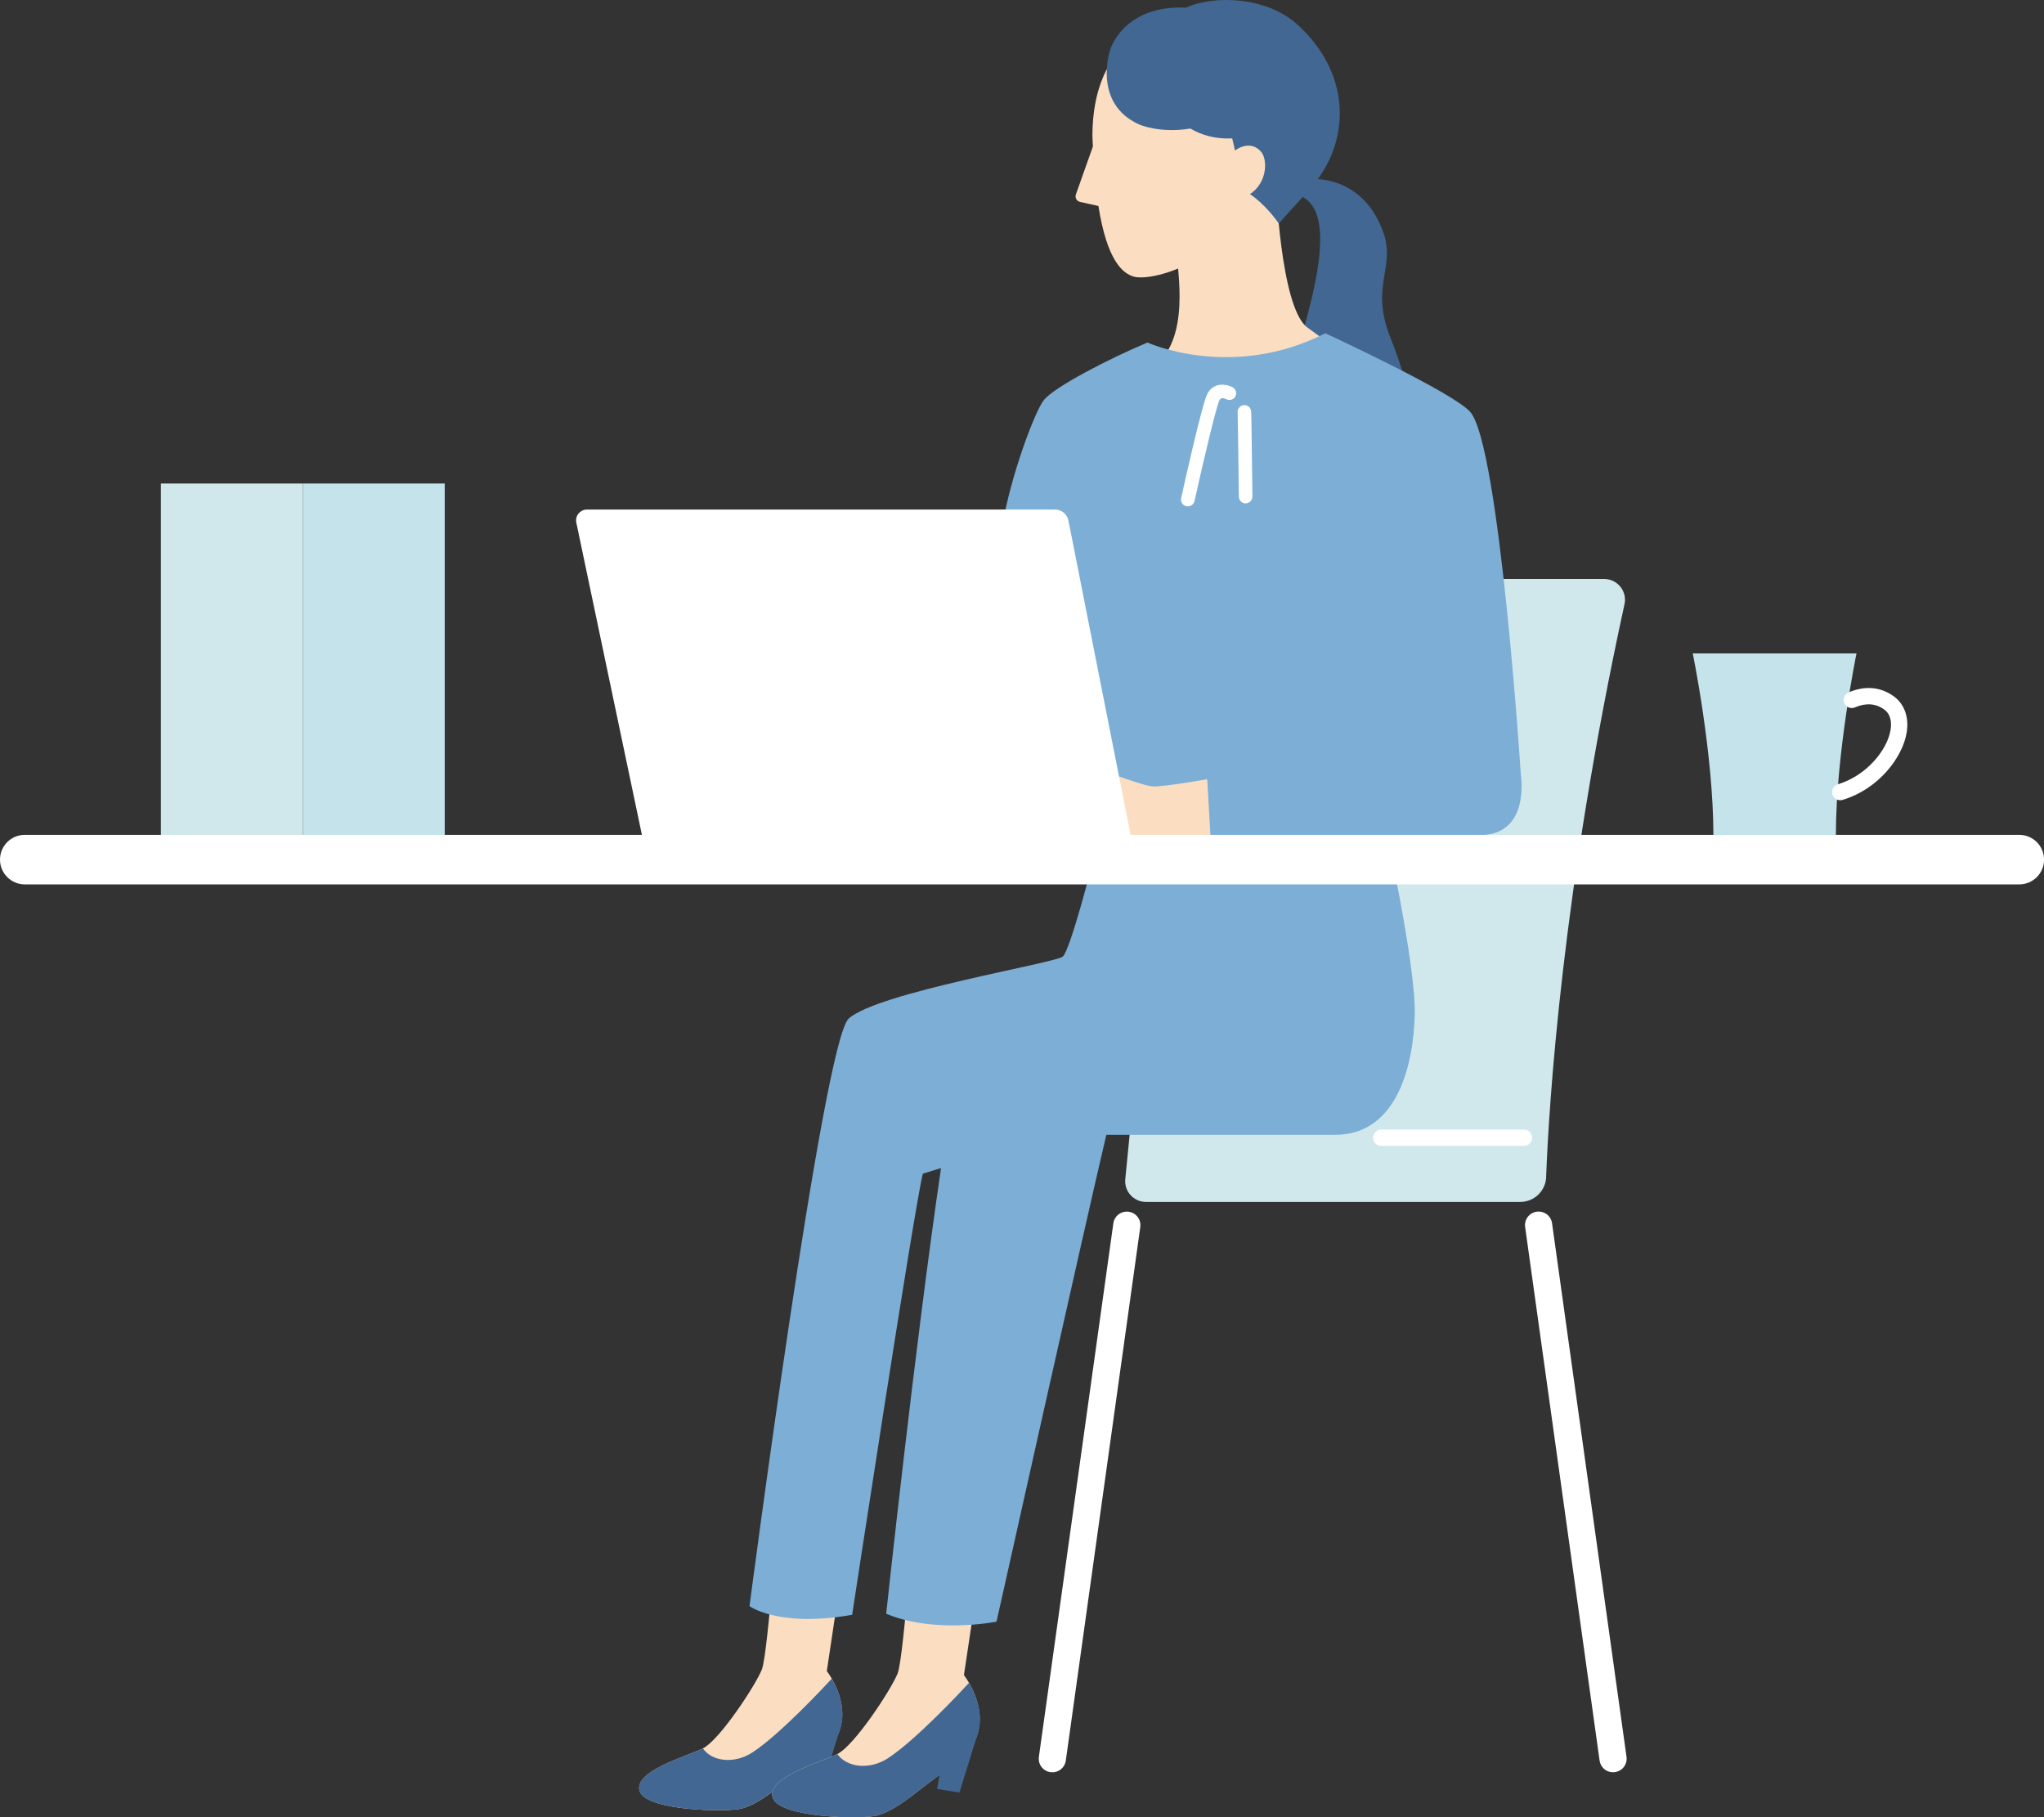
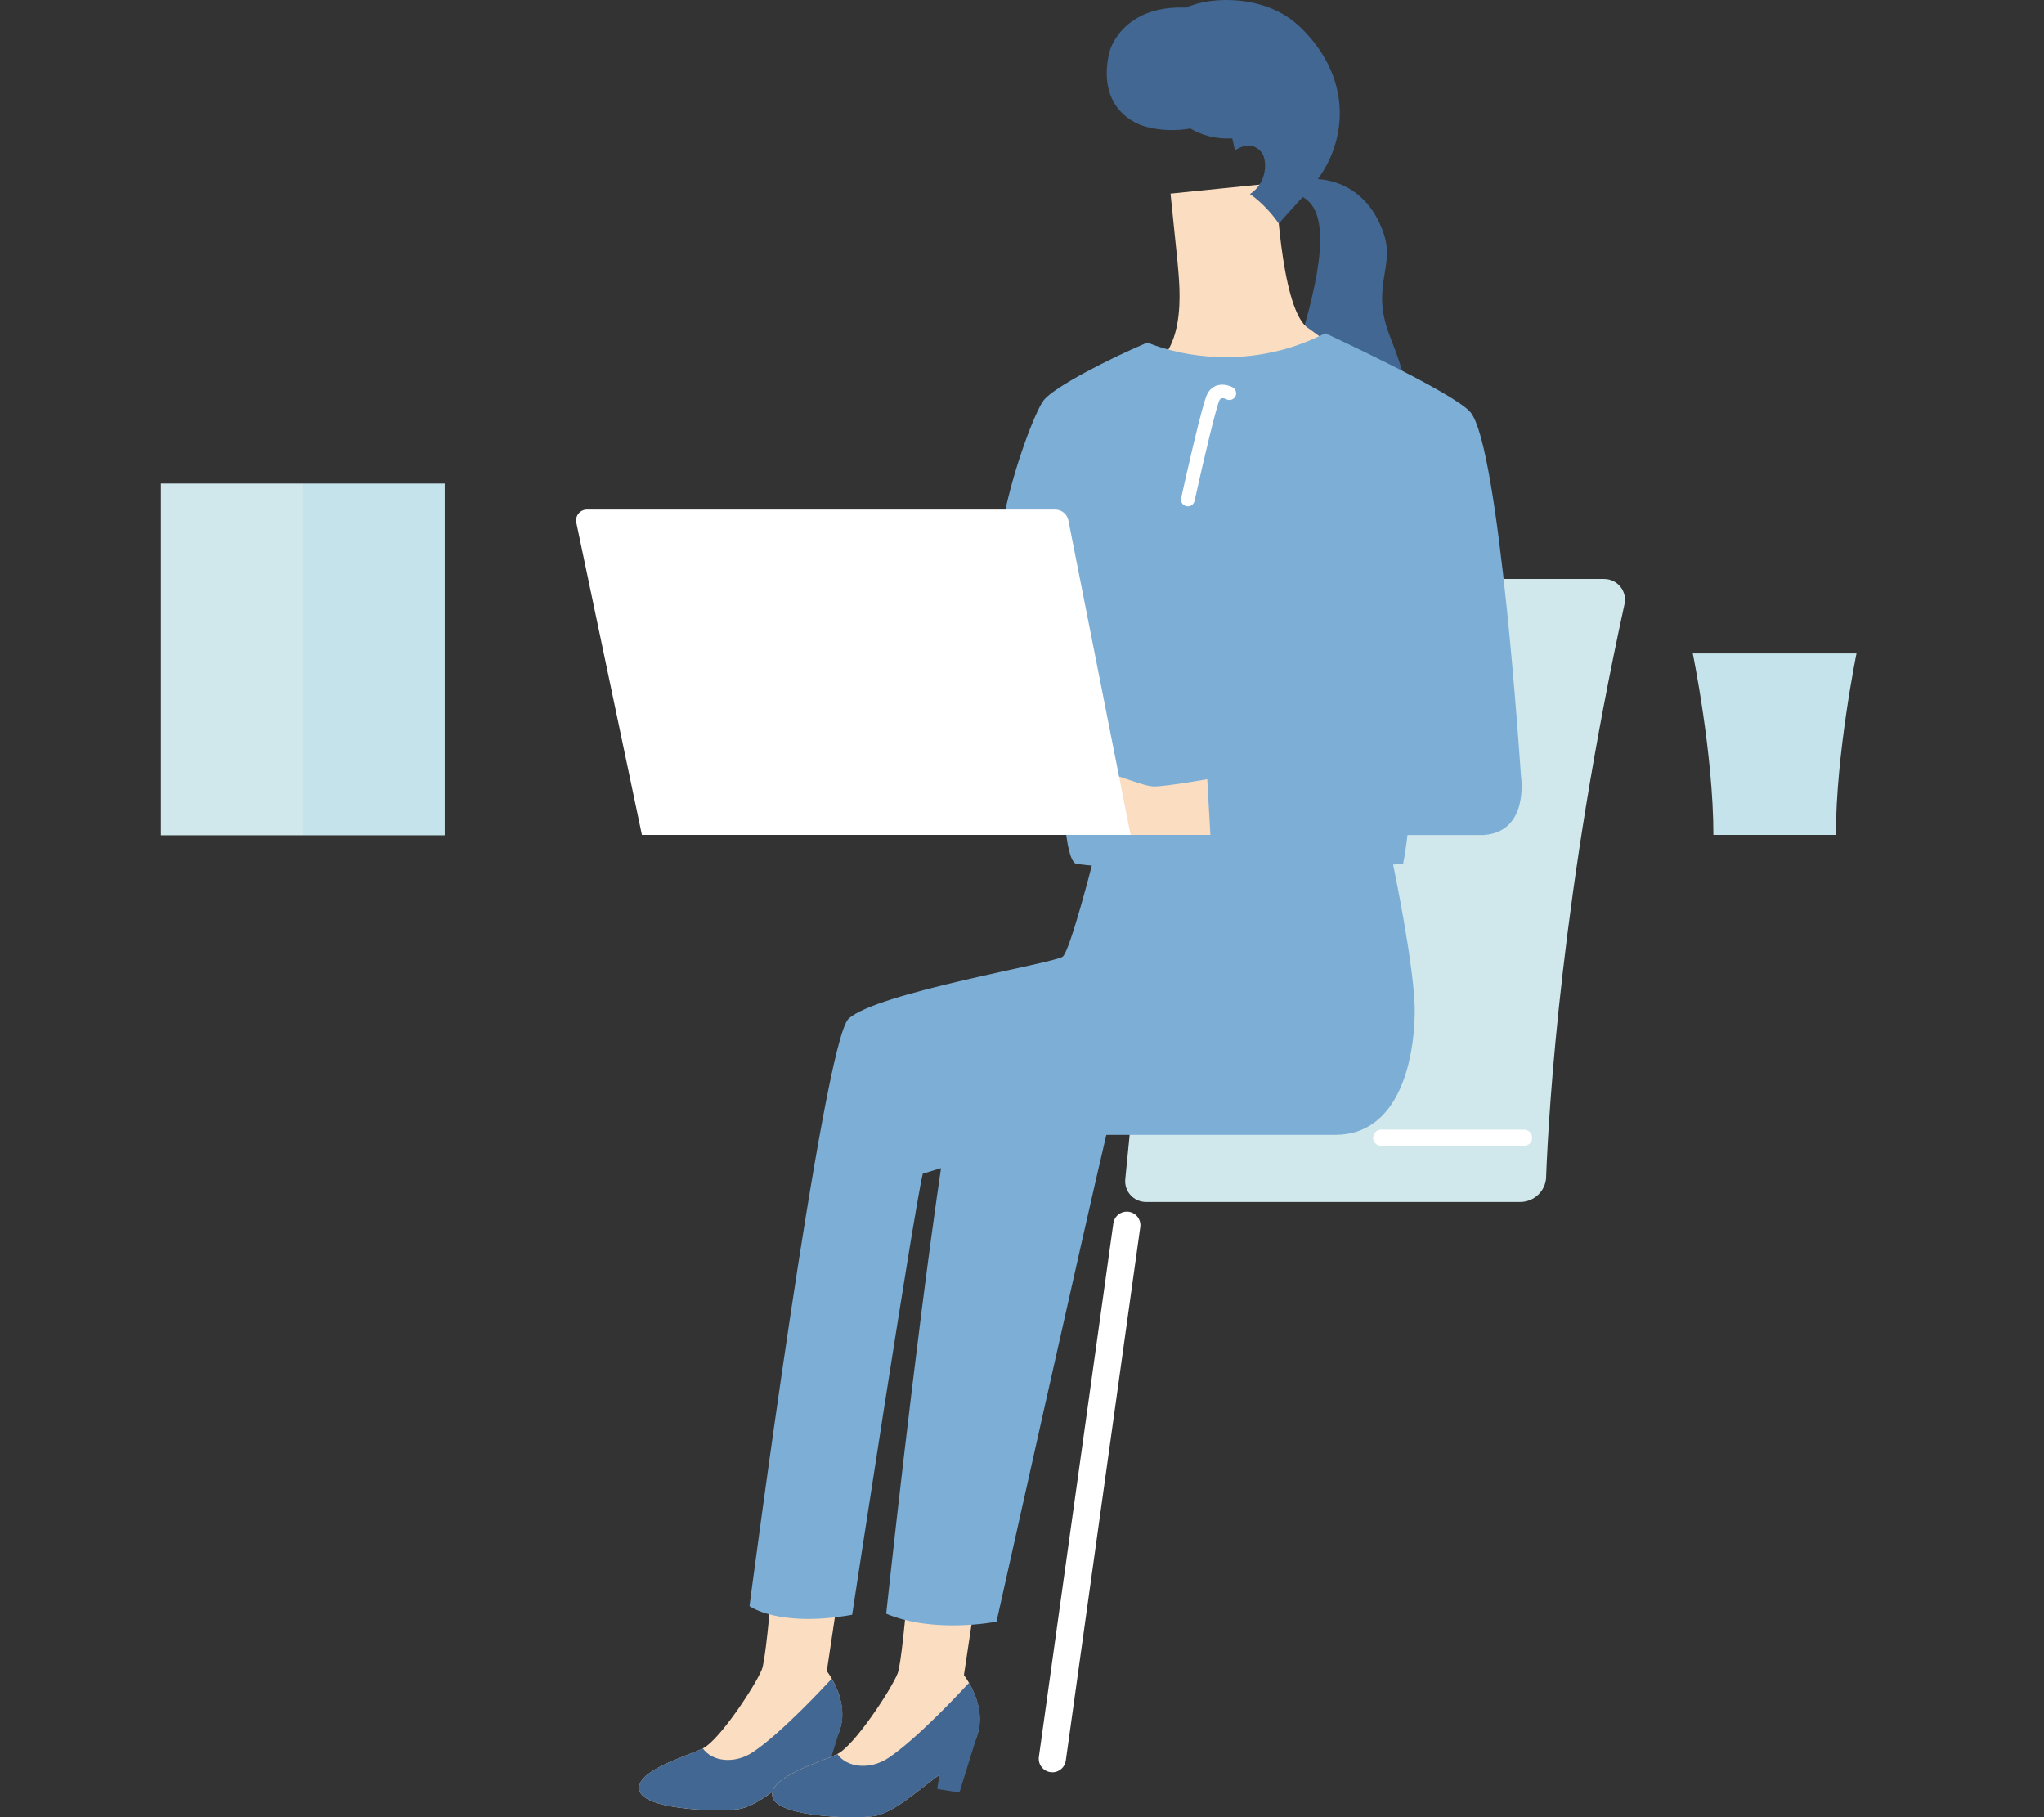
<svg xmlns="http://www.w3.org/2000/svg" width="180" height="160" fill="none">
  <rect width="100%" height="100%" fill="#333333" stroke="none" />
  <g clip-path="url(#clip0_3573_1889)">
    <path d="M136.155 103.632C136.395 97.406 137.545 78.449 143.058 53.194C143.307 52.058 142.435 50.978 141.267 50.978H108.31C107.199 50.978 106.246 51.771 106.054 52.865C104.933 59.168 101.307 80.445 99.094 103.833C98.993 104.902 99.841 105.829 100.919 105.829H133.871C135.102 105.829 136.117 104.859 136.16 103.632H136.155Z" fill="#D0E8EC" />
-     <path d="M142.047 156.047C141.458 156.047 140.946 155.617 140.864 155.016L134.307 108.035C134.215 107.381 134.671 106.779 135.327 106.688C135.988 106.602 136.587 107.051 136.678 107.705L143.235 154.686C143.326 155.341 142.871 155.942 142.215 156.033C142.158 156.042 142.105 156.042 142.047 156.042V156.047Z" fill="white" />
    <path d="M92.675 156.046C92.622 156.046 92.565 156.046 92.507 156.037C91.851 155.946 91.396 155.344 91.487 154.69L98.045 107.709C98.136 107.055 98.74 106.606 99.396 106.692C100.052 106.783 100.507 107.385 100.416 108.039L93.858 155.02C93.777 155.617 93.26 156.051 92.675 156.051V156.046Z" fill="white" />
    <path d="M134.206 100.891H121.636C121.239 100.891 120.918 100.572 120.918 100.175C120.918 99.779 121.239 99.459 121.636 99.459H134.206C134.603 99.459 134.924 99.779 134.924 100.175C134.924 100.572 134.603 100.891 134.206 100.891Z" fill="white" />
    <path d="M68.657 130.998C68.657 130.998 67.656 145.59 67.091 146.999C66.526 148.408 63.35 153.23 61.899 153.942C60.447 154.653 55.777 155.947 56.328 157.705C56.879 159.462 64.126 159.581 65.347 159.233C67.393 158.64 69.247 156.63 71.522 155.179C76.604 151.936 72.811 147.137 72.811 147.137L75.076 132.029L68.653 130.998H68.657Z" fill="#FBDEC1" />
    <path d="M74.109 151.792C74.425 150.168 73.73 148.64 73.246 147.805C72.629 148.478 68.725 152.68 66.267 154.294C64.696 155.33 62.718 155.125 61.894 153.941C60.442 154.652 55.772 155.946 56.323 157.703C56.874 159.46 64.121 159.58 65.343 159.231C67.139 158.711 68.787 157.102 70.698 155.731L70.502 156.944L72.422 157.254L73.859 152.613C73.97 152.35 74.046 152.083 74.099 151.825V151.797L74.109 151.792Z" fill="#416792" />
    <path d="M80.647 130.998C80.647 130.998 79.622 145.906 79.047 147.343C78.472 148.785 75.225 153.713 73.74 154.438C72.255 155.164 67.489 156.487 68.049 158.282C68.609 160.078 76.02 160.202 77.26 159.844C79.349 159.242 81.246 157.184 83.569 155.704C88.762 152.39 84.886 147.491 84.886 147.491L87.205 132.058L80.642 131.003L80.647 130.998Z" fill="#FBDEC1" />
    <path d="M86.218 152.241C86.539 150.584 85.83 149.023 85.337 148.168C84.704 148.856 80.719 153.148 78.209 154.8C76.604 155.856 74.583 155.646 73.74 154.442C72.255 155.168 67.489 156.491 68.049 158.286C68.614 160.082 76.02 160.206 77.26 159.848C79.095 159.318 80.776 157.67 82.731 156.276L82.53 157.517L84.489 157.833L85.96 153.091C86.07 152.819 86.151 152.551 86.204 152.284V152.255L86.218 152.241Z" fill="#416792" />
    <path d="M114.552 17.267C117.407 18.518 116.253 24.382 114.188 31.014C112.186 37.441 117.695 41.199 122.595 37.341C124.396 35.923 124.176 34.113 122.413 29.644C120.655 25.174 122.887 23.589 121.848 20.547C120.123 15.515 115.745 15.768 115.745 15.768L114.131 15.93L114.552 17.267Z" fill="#416792" />
    <path d="M115.031 28.764L118.796 31.491L106.141 42.564L99.655 33.109C104.814 32.044 103.875 25.259 103.693 23.024L103.08 17.046L112.363 16.105C112.363 16.105 112.737 26.749 115.031 28.764Z" fill="#FBDEC1" />
-     <path d="M108.943 18.35C107.726 23.044 101.413 24.82 99.832 24.352C98.859 24.066 97.489 22.939 96.728 18.136L95.109 17.777C94.817 17.711 94.644 17.405 94.745 17.123L96.244 12.897C96.23 12.539 96.196 12.172 96.201 11.79C96.335 2.015 103.947 1.7 103.947 1.7C103.947 1.7 110.619 0.65 113.196 7.382C115.979 14.65 108.943 18.346 108.943 18.346V18.35Z" fill="#FBDEC1" />
    <path d="M114.346 2.249C111.491 -0.42 106.734 -0.391 104.459 0.669C98.869 0.435 97.762 4.389 97.762 4.389C97.762 4.389 96.167 9.106 100.33 10.964C100.33 10.964 102.16 11.771 104.828 11.317C105.786 11.885 106.998 12.258 108.512 12.186C108.607 12.563 108.689 12.926 108.751 13.256C108.751 13.256 110.035 12.215 111.046 13.351C111.635 14.015 111.635 16.063 110.078 17.09C110.078 17.09 111.4 17.935 112.617 19.688C113.728 18.384 115.414 16.684 116.176 15.6C118.763 11.919 118.925 6.523 114.356 2.249H114.346Z" fill="#416792" />
    <path d="M122.652 76.027H96.196C96.196 76.027 94.256 83.648 93.59 84.226C92.924 84.804 77.241 87.382 74.731 89.693C72.49 91.761 66.004 141.416 66.004 141.416C66.004 141.416 68.552 143.326 75.043 142.18C75.043 142.18 80.456 106.664 81.265 103.34L82.87 102.848C80.571 118.434 78.041 142.084 78.041 142.084C82.257 143.875 87.756 142.786 87.756 142.786C87.756 142.786 95.636 107.466 97.427 99.921H97.432C101.537 99.921 111.462 99.921 117.579 99.921C123.179 99.921 124.516 93.432 124.587 89.221C124.65 85.487 122.662 76.027 122.662 76.027H122.652Z" fill="#7CAED6" />
    <path d="M133.933 68.248C133.933 68.248 132.055 39.226 129.473 36.27C127.964 34.542 116.712 29.342 116.712 29.342C108.459 33.544 101.048 30.158 101.048 30.158C97.561 31.629 92.896 34.055 91.942 35.201C91.229 36.06 89.317 41.021 88.446 45.338L86.439 55.012L93.772 55.065C93.772 55.065 92.805 74.962 94.721 76.041C98.663 76.757 118.806 76.609 123.567 76.041C123.725 75.206 123.85 74.37 123.945 73.52H130.68C134.738 73.224 133.933 68.258 133.933 68.258V68.248Z" fill="#7CAED6" />
    <path d="M106.313 68.607C106.313 68.607 102.725 69.247 101.619 69.247C100.512 69.247 96.924 67.566 95.343 67.566C93.763 67.566 90.438 70.35 89.911 71.038C89.385 71.725 88.695 73.511 88.987 73.511H106.591L106.313 68.612V68.607Z" fill="#FBDEC1" />
    <path d="M104.598 44.584C104.555 44.584 104.512 44.584 104.469 44.57C104.148 44.498 103.942 44.179 104.014 43.859C104.32 42.474 105.867 35.531 106.327 34.667C106.524 34.299 106.821 34.041 107.189 33.931C107.841 33.736 108.473 34.06 108.545 34.099C108.837 34.256 108.943 34.619 108.789 34.906C108.631 35.192 108.272 35.302 107.985 35.149C107.822 35.068 107.53 34.968 107.395 35.225C107.132 35.722 106.064 40.182 105.192 44.117C105.13 44.393 104.881 44.584 104.608 44.584H104.598Z" fill="white" />
-     <path d="M109.695 44.322C109.369 44.322 109.101 44.059 109.096 43.73C109.062 40.937 109.01 36.687 108.991 36.334C108.957 36.038 109.153 35.756 109.45 35.684C109.776 35.608 110.092 35.808 110.169 36.133C110.188 36.214 110.207 36.31 110.293 43.716C110.293 44.045 110.03 44.317 109.699 44.317H109.69L109.695 44.322Z" fill="white" />
    <path d="M26.667 42.574H14.169V73.545H26.667V42.574Z" fill="#D0E8EC" />
    <path d="M39.164 42.574H26.667V73.545H39.164V42.574Z" fill="#C4E3EB" />
-     <path d="M177.816 77.87H2.189C0.982 77.87 0 76.896 0 75.688C0 74.485 0.977 73.506 2.189 73.506H177.816C179.023 73.506 180.005 74.48 180.005 75.688C180.005 76.891 179.028 77.87 177.816 77.87Z" fill="white" />
    <path d="M56.529 73.51L50.752 46.016C50.627 45.424 51.082 44.865 51.691 44.865H92.915C93.485 44.865 93.978 45.266 94.088 45.83L99.563 73.51H56.533H56.529Z" fill="white" />
    <path d="M161.673 73.51C161.673 66.376 163.488 57.533 163.488 57.533H149.07C149.07 57.533 150.885 66.376 150.885 73.51H161.678H161.673Z" fill="#C4E3EB" />
-     <path d="M162.056 70.459C161.749 70.459 161.462 70.259 161.366 69.948C161.251 69.571 161.467 69.17 161.845 69.055C164.384 68.296 166.199 66.028 166.487 64.276C166.583 63.698 166.559 62.915 165.907 62.456C165.165 61.931 164.307 61.874 163.354 62.284C162.99 62.442 162.568 62.275 162.41 61.912C162.252 61.549 162.42 61.129 162.784 60.971C164.207 60.355 165.577 60.465 166.736 61.286C167.704 61.969 168.13 63.144 167.905 64.51C167.55 66.668 165.452 69.475 162.257 70.43C162.19 70.45 162.118 70.459 162.051 70.459H162.056Z" fill="white" />
  </g>
  <defs>
    <clipPath id="clip0_3573_1889">
      <rect width="180" height="160" fill="white" />
    </clipPath>
  </defs>
</svg>